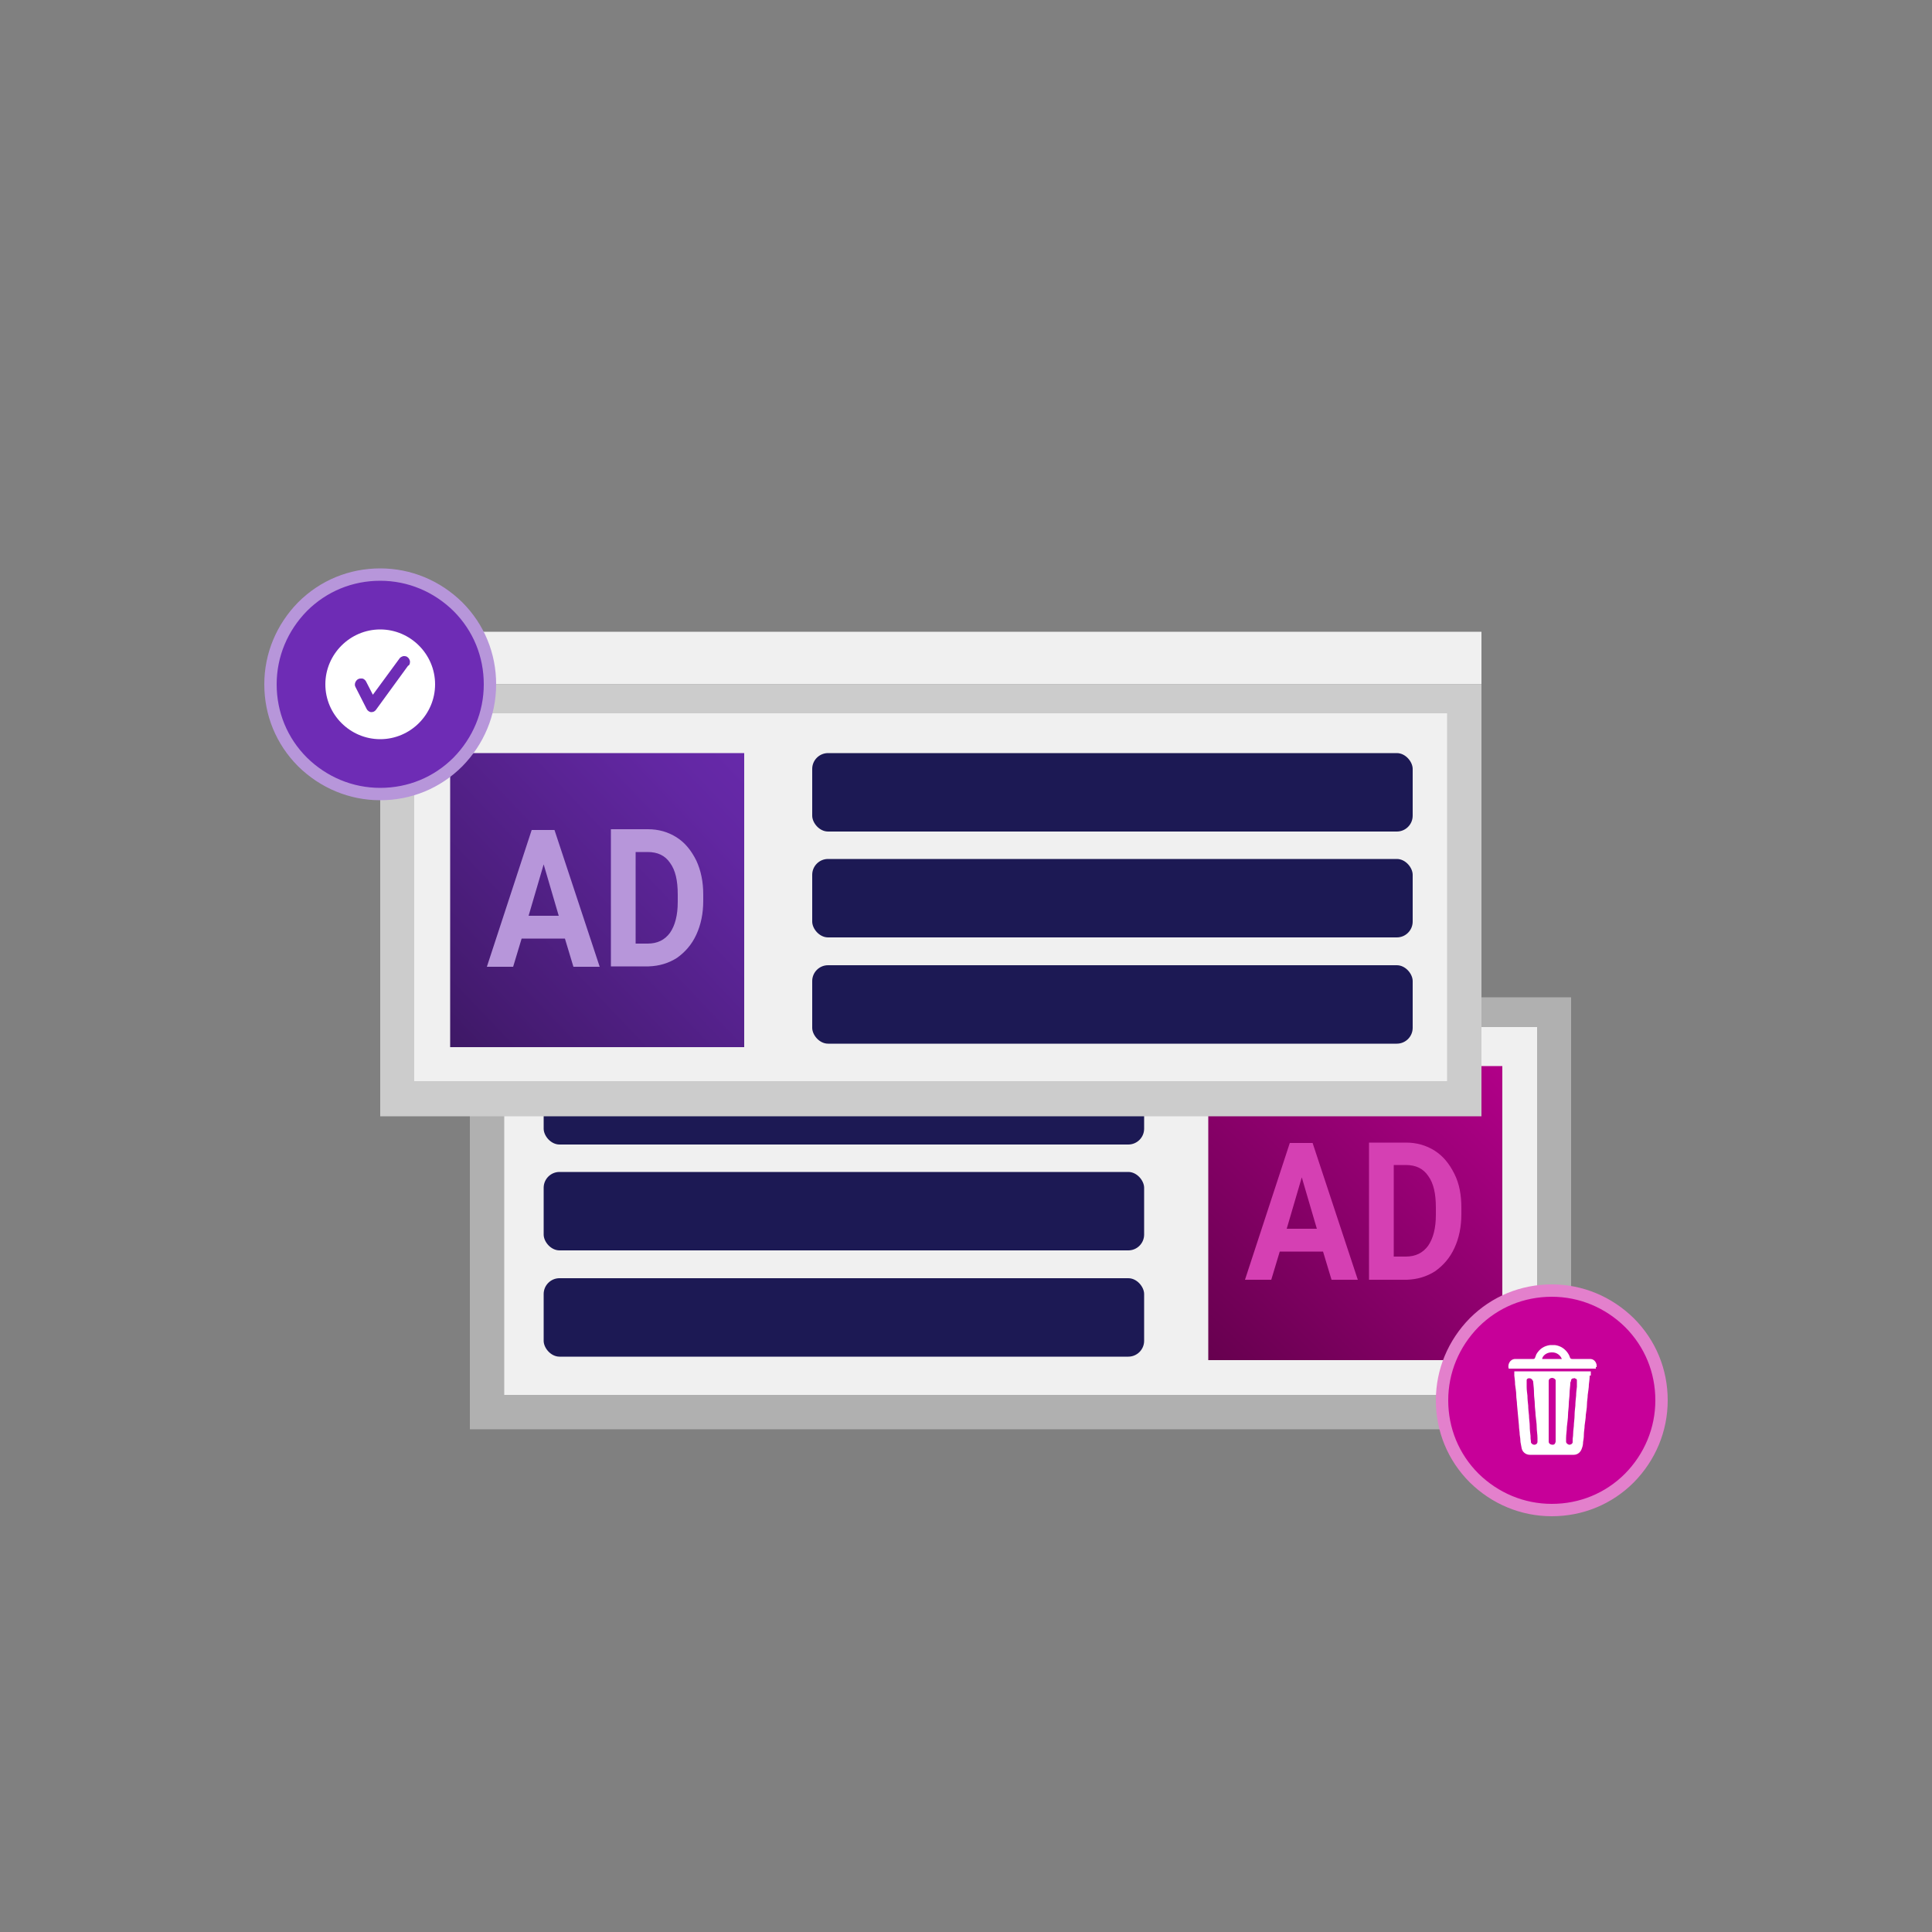
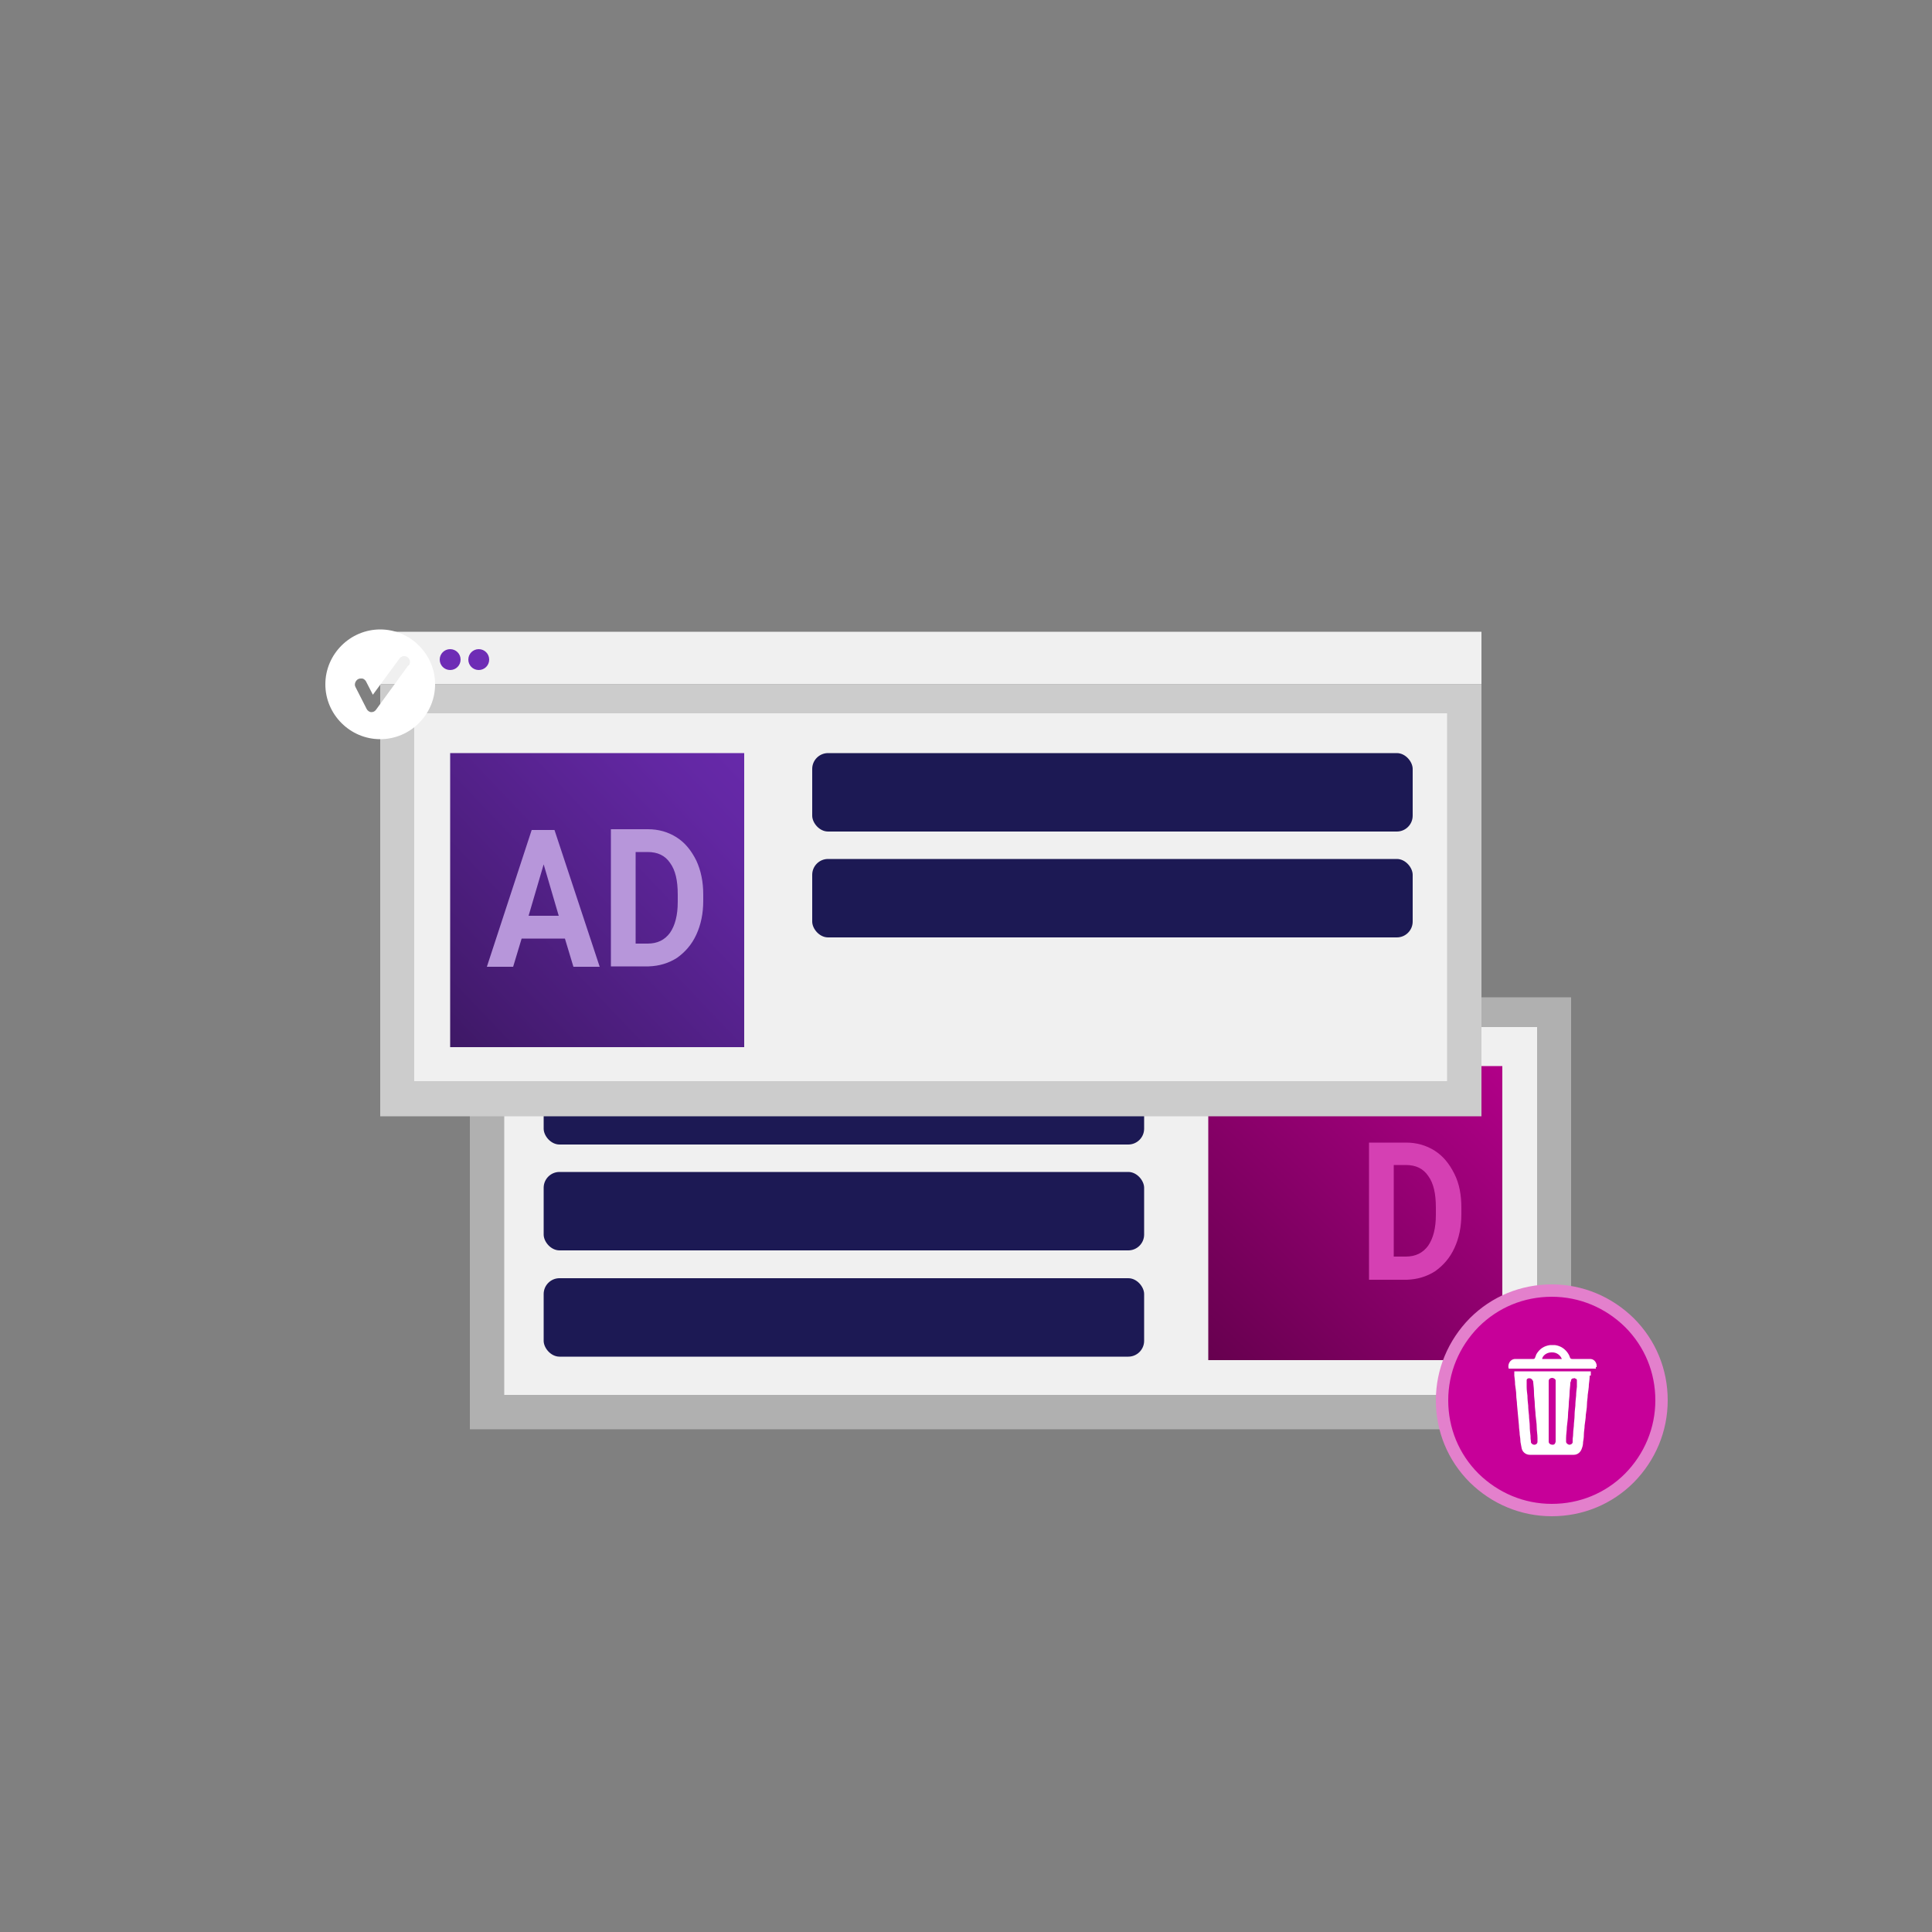
<svg xmlns="http://www.w3.org/2000/svg" id="Layer_1" version="1.1" viewBox="0 0 500 500">
  <rect x="0" y="0" width="500" height="500" fill="#808080" stroke="none" />
  <defs>
    <style>
      .st0 {
        fill: none;
      }

      .st1 {
        fill: #1c1954;
      }

      .st2 {
        fill: url(#linear-gradient1);
      }

      .st3 {
        fill: #b796da;
      }

      .st4 {
        fill: url(#linear-gradient);
      }

      .st5 {
        fill: #ccc;
      }

      .st6 {
        fill: #d540b3;
      }

      .st7 {
        clip-path: url(#clippath-1);
      }

      .st8 {
        fill: #b0b0b0;
      }

      .st9 {
        fill: #fff;
      }

      .st10 {
        fill: #f0f0f0;
      }

      .st11 {
        stroke: #b796da;
      }

      .st11, .st12 {
        stroke-width: 3.2px;
      }

      .st11, .st13 {
        fill: #6e2cb5;
      }

      .st14 {
        clip-path: url(#clippath);
      }

      .st12 {
        fill: #c70099;
        stroke: #e380cc;
      }
    </style>
    <linearGradient id="linear-gradient" x1="311" y1="935" x2="410.4" y2="832.5" gradientTransform="translate(0 -580)" gradientUnits="userSpaceOnUse">
      <stop offset="0" stop-color="#64004d" />
      <stop offset="1" stop-color="#c70099" />
    </linearGradient>
    <clipPath id="clippath">
      <rect class="st0" x="371.6" y="332.4" width="60" height="60" />
    </clipPath>
    <linearGradient id="linear-gradient1" x1="105.4" y1="859.8" x2="212.1" y2="758.3" gradientTransform="translate(0 -580)" gradientUnits="userSpaceOnUse">
      <stop offset="0" stop-color="#37165b" />
      <stop offset=".2" stop-color="#451b71" />
      <stop offset=".7" stop-color="#6227a2" />
      <stop offset="1" stop-color="#6e2cb5" />
    </linearGradient>
    <clipPath id="clippath-1">
      <rect class="st0" x="68.4" y="147.1" width="60" height="60" />
    </clipPath>
  </defs>
  <g id="Element_Browser_Window_UI_Bar">
    <rect class="st10" x="98.4" y="163.5" width="285" height="13.6" />
    <g id="circles">
-       <path id="Vector" class="st13" d="M111.9,170.7c0,1.5-1.2,2.7-2.7,2.7s-2.7-1.2-2.7-2.7,1.2-2.7,2.7-2.7,2.7,1.2,2.7,2.7Z" />
-       <path id="Vector_2" class="st13" d="M119.2,170.7c0,1.5-1.2,2.7-2.7,2.7s-2.7-1.2-2.7-2.7,1.2-2.7,2.7-2.7,2.7,1.2,2.7,2.7Z" />
+       <path id="Vector_2" class="st13" d="M119.2,170.7c0,1.5-1.2,2.7-2.7,2.7s-2.7-1.2-2.7-2.7,1.2-2.7,2.7-2.7,2.7,1.2,2.7,2.7" />
      <path id="Vector_3" class="st13" d="M126.6,170.7c0,1.5-1.2,2.7-2.7,2.7s-2.7-1.2-2.7-2.7,1.2-2.7,2.7-2.7,2.7,1.2,2.7,2.7Z" />
    </g>
  </g>
  <g id="prevent-ad-waste">
    <g id="Group_26">
      <g id="Group_29">
        <g id="Group_28">
          <g id="Frame_3">
            <rect class="st8" x="121.6" y="258.1" width="285" height="111.8" />
            <rect class="st10" x="130.5" y="265.8" width="267.3" height="95.2" />
            <g id="Elements_Media_Ad">
              <rect class="st4" x="312.7" y="275.9" width="76.1" height="76.1" />
              <g id="ad-text">
-                 <path id="Vector1" class="st6" d="M342.5,323.9h-11.3l-2.2,7.3h-6.8l11.6-35.4h5.9l11.7,35.4h-6.8l-2.2-7.3h.1,0ZM333,318h7.8l-3.9-13.3-3.9,13.3Z" />
                <path id="Vector_21" class="st6" d="M354.3,331.1v-35.4h9.6c2.7,0,5.2.7,7.4,2.1,2.2,1.4,3.8,3.4,5.1,6s1.8,5.5,1.8,8.8v1.6c0,3.3-.6,6.2-1.8,8.8-1.2,2.6-2.9,4.5-5,6-2.2,1.4-4.6,2.1-7.3,2.2h-9.8ZM360.7,301.6v23.6h3.1c2.5,0,4.4-.9,5.8-2.8,1.3-1.9,2-4.5,2-8v-1.9c0-3.6-.6-6.3-2-8.2-1.3-1.9-3.2-2.8-5.8-2.8h-3.2.1q0,.1,0,0Z" />
              </g>
            </g>
            <g id="Elements_Copy_Large">
              <rect id="Rectangle_4" class="st1" x="140.7" y="275.9" width="155.4" height="20.3" rx="4.1" ry="4.1" />
              <rect id="Rectangle_5" class="st1" x="140.7" y="303.3" width="155.4" height="20.3" rx="4.1" ry="4.1" />
              <rect id="Rectangle_6" class="st1" x="140.7" y="330.8" width="155.4" height="20.3" rx="4.1" ry="4.1" />
            </g>
          </g>
          <g class="st14">
            <g id="Elements_Icons_Large">
              <path id="Vector_31" class="st12" d="M401.6,390.8c-7.6,0-14.7-3-20.1-8.3-5.4-5.4-8.3-12.5-8.3-20.1s3-14.7,8.3-20.1c5.4-5.4,12.5-8.3,20.1-8.3s14.7,3,20.1,8.3c5.4,5.4,8.3,12.5,8.3,20.1s-3,14.7-8.3,20.1c-5.4,5.4-12.5,8.3-20.1,8.3Z" />
              <g id="Icon_Only_trash-can">
                <g id="Group_1">
                  <path id="Vector_4" class="st9" d="M413,353.9v.3s0,.1-.1,0h-22.3c-.1,0-.2,0-.2-.2-.2-1.1.5-2.2,1.6-2.3h4.8c.3,0,.4-.1.5-.4s.2-.5.3-.8c.8-1.4,2-2.2,3.6-2.4h1.2c1.5.2,2.7,1,3.5,2.3.2.3.3.6.4.9s.3.4.6.4h4.6c.9,0,1.5.6,1.7,1.5v.6h-.2ZM404.2,351.7c-.3-.8-1.2-1.8-2.7-1.7-1.3,0-2.3.9-2.4,1.7h5.2-.1Z" />
                  <path id="Union" class="st9" d="M411.4,356c0,.8-.1,1.5-.2,2.3,0,.9-.2,1.8-.3,2.7,0,.8-.2,1.6-.2,2.5s-.2,1.8-.3,2.7c0,.9-.2,1.8-.3,2.7,0,.8-.2,1.6-.2,2.4s-.1,1.3-.2,1.9c0,.5-.1,1.1-.3,1.6-.3,1-1.1,1.7-2.1,1.7h-11.4c-1,0-1.9-.7-2.1-1.7s-.2-1.1-.3-1.6c0-.6-.1-1.3-.2-1.9,0-.8-.2-1.6-.2-2.4l-.5-5.4c0-.8-.2-1.6-.2-2.5s-.2-1.8-.3-2.7c0-.8-.1-1.5-.2-2.3v-1.1h19.8v1.1h-.3,0ZM395.8,356.7h-.2s-.2,0-.2.1c-.2,0-.3.2-.3.4v1.7c0,.8.1,1.5.2,2.3,0,.9.1,1.7.2,2.6,0,.8.1,1.6.2,2.5,0,.9.2,1.9.2,2.8s.1,1.7.2,2.5c0,.5,0,.9.1,1.4v.3c.2.4.5.6.9.6s.8-.3.8-.8v-.9c0-1-.2-1.9-.2-2.9s-.2-2-.3-3.1c0-.9-.2-1.9-.2-2.8s-.2-1.9-.2-2.8-.1-1.9-.2-2.8h0c0-.2,0-.4-.2-.6h0c-.1-.3-.4-.4-.6-.5h-.2,0ZM407.4,356.7c-.3,0-.6,0-.8.4h0c0,.3-.1.5-.2.7h0c0,.9-.2,1.9-.2,2.8s-.2,1.9-.2,2.8-.2,1.9-.2,2.8-.2,2-.3,3.1c0,1-.2,1.9-.2,2.9v.9c0,.4.4.7.8.8.4,0,.8-.2.9-.6v-.3c0-.5,0-.9.1-1.4,0-.8.1-1.7.2-2.5,0-.9.2-1.9.2-2.8s.1-1.6.2-2.5c0-.9.1-1.7.2-2.6,0-.8.1-1.5.2-2.3v-1.7c0-.2-.1-.3-.3-.4-.1,0-.3-.1-.4-.2h0q0,.1,0,.1ZM401.7,356.6c-.4,0-.8.2-.9.7v8h0v7.8c0,.5.5.8,1,.8s.7-.3.8-.8v-7.8h0v-8c0-.4-.4-.6-.8-.7h-.1Z" />
                </g>
              </g>
            </g>
          </g>
        </g>
        <g id="Group_27">
          <g id="Frame_2">
            <rect class="st5" x="98.4" y="177.1" width="285" height="111.8" />
            <rect class="st10" x="107.2" y="184.6" width="267.3" height="95.2" />
            <g id="Elements_Copy_Large_2">
              <rect id="Rectangle_4_2" class="st1" x="210.2" y="194.9" width="155.4" height="20.3" rx="4.1" ry="4.1" />
              <rect id="Rectangle_5_2" class="st1" x="210.2" y="222.3" width="155.4" height="20.3" rx="4.1" ry="4.1" />
-               <rect id="Rectangle_6_2" class="st1" x="210.2" y="249.8" width="155.4" height="20.3" rx="4.1" ry="4.1" />
            </g>
            <g id="Elements_Media_Ad_2">
              <rect class="st2" x="116.5" y="194.9" width="76.1" height="76.1" />
              <g id="ad-text_2">
                <path id="Vector_5" class="st3" d="M146.3,242.9h-11.3l-2.2,7.3h-6.8l11.6-35.4h5.9l11.7,35.4h-6.8l-2.2-7.3h.1ZM136.8,237h7.8l-3.9-13.3-3.9,13.3h0Z" />
                <path id="Vector_6" class="st3" d="M158.1,250.1v-35.5h9.6c2.7,0,5.2.7,7.4,2.1,2.2,1.4,3.8,3.4,5.1,6,1.2,2.6,1.8,5.5,1.8,8.8v1.6c0,3.3-.6,6.2-1.8,8.8s-2.9,4.5-5,6c-2.2,1.4-4.6,2.1-7.3,2.2h-9.8ZM164.5,220.6v23.6h3.1c2.5,0,4.4-.9,5.8-2.8,1.3-1.9,2-4.5,2-8v-1.9c0-3.6-.6-6.3-2-8.2-1.3-1.9-3.2-2.8-5.8-2.8h-3.2.1q0,.1,0,0Z" />
              </g>
            </g>
          </g>
          <g class="st7">
            <g id="Elements_Icons_Large_2">
-               <path id="Vector_7" class="st11" d="M98.4,205.5c-7.6,0-14.7-3-20.1-8.3-5.4-5.4-8.3-12.5-8.3-20.1s3-14.7,8.3-20.1c5.4-5.4,12.5-8.3,20.1-8.3s14.7,3,20.1,8.3c5.4,5.4,8.3,12.5,8.3,20.1s-3,14.7-8.3,20.1c-5.4,5.4-12.5,8.3-20.1,8.3Z" />
              <g id="Elements_Icons_Atom_Icon_Large_Check">
                <path id="Atom_Icon_Large" class="st9" d="M98.4,162.9c-7.8,0-14.2,6.4-14.2,14.2s6.4,14.2,14.2,14.2,14.2-6.4,14.2-14.2-6.4-14.2-14.2-14.2ZM105.6,172.3l-8.3,11.4c-.3.4-.7.6-1.2.6h0c-.5,0-1-.4-1.2-.8l-2.9-5.7c-.4-.7,0-1.6.6-2,.2-.1.4-.2.7-.2h.5c.4.1.7.4.9.7l1.8,3.5,6.9-9.4c.2-.3.6-.5,1-.6.4,0,.8,0,1.1.3.3.2.5.6.6,1,0,.4,0,.8-.3,1.1" />
              </g>
            </g>
          </g>
        </g>
      </g>
    </g>
  </g>
</svg>